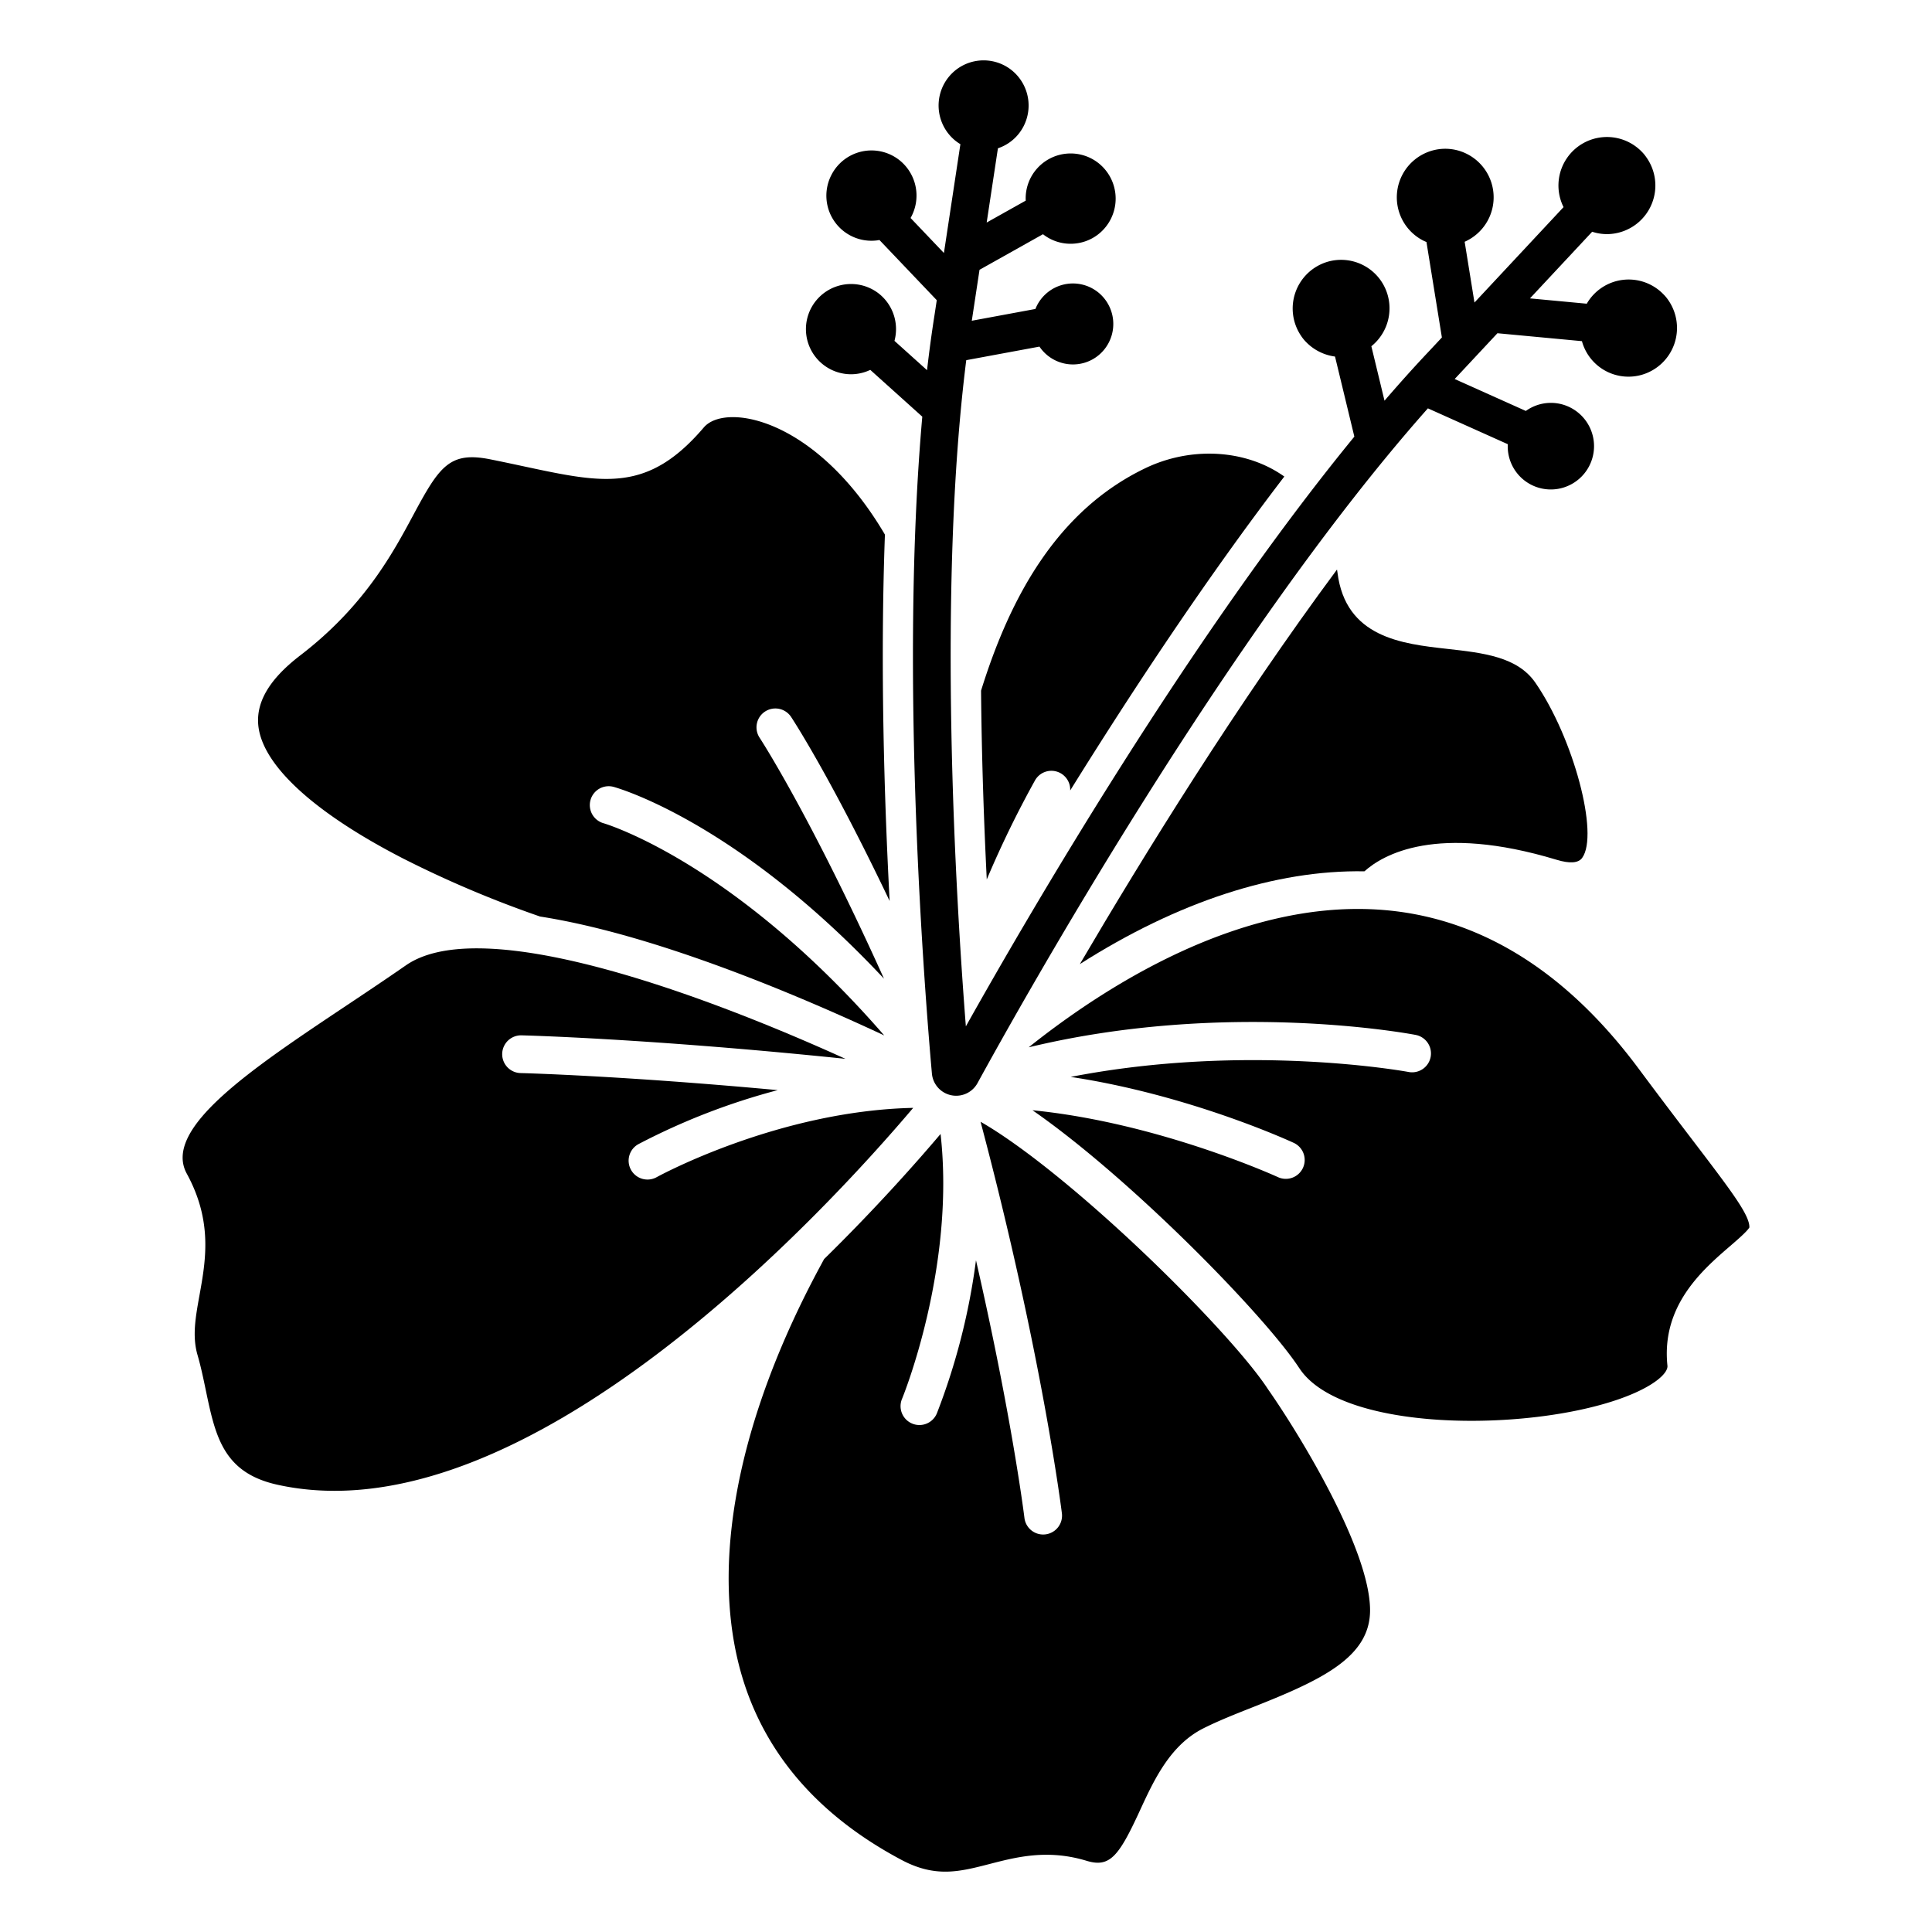
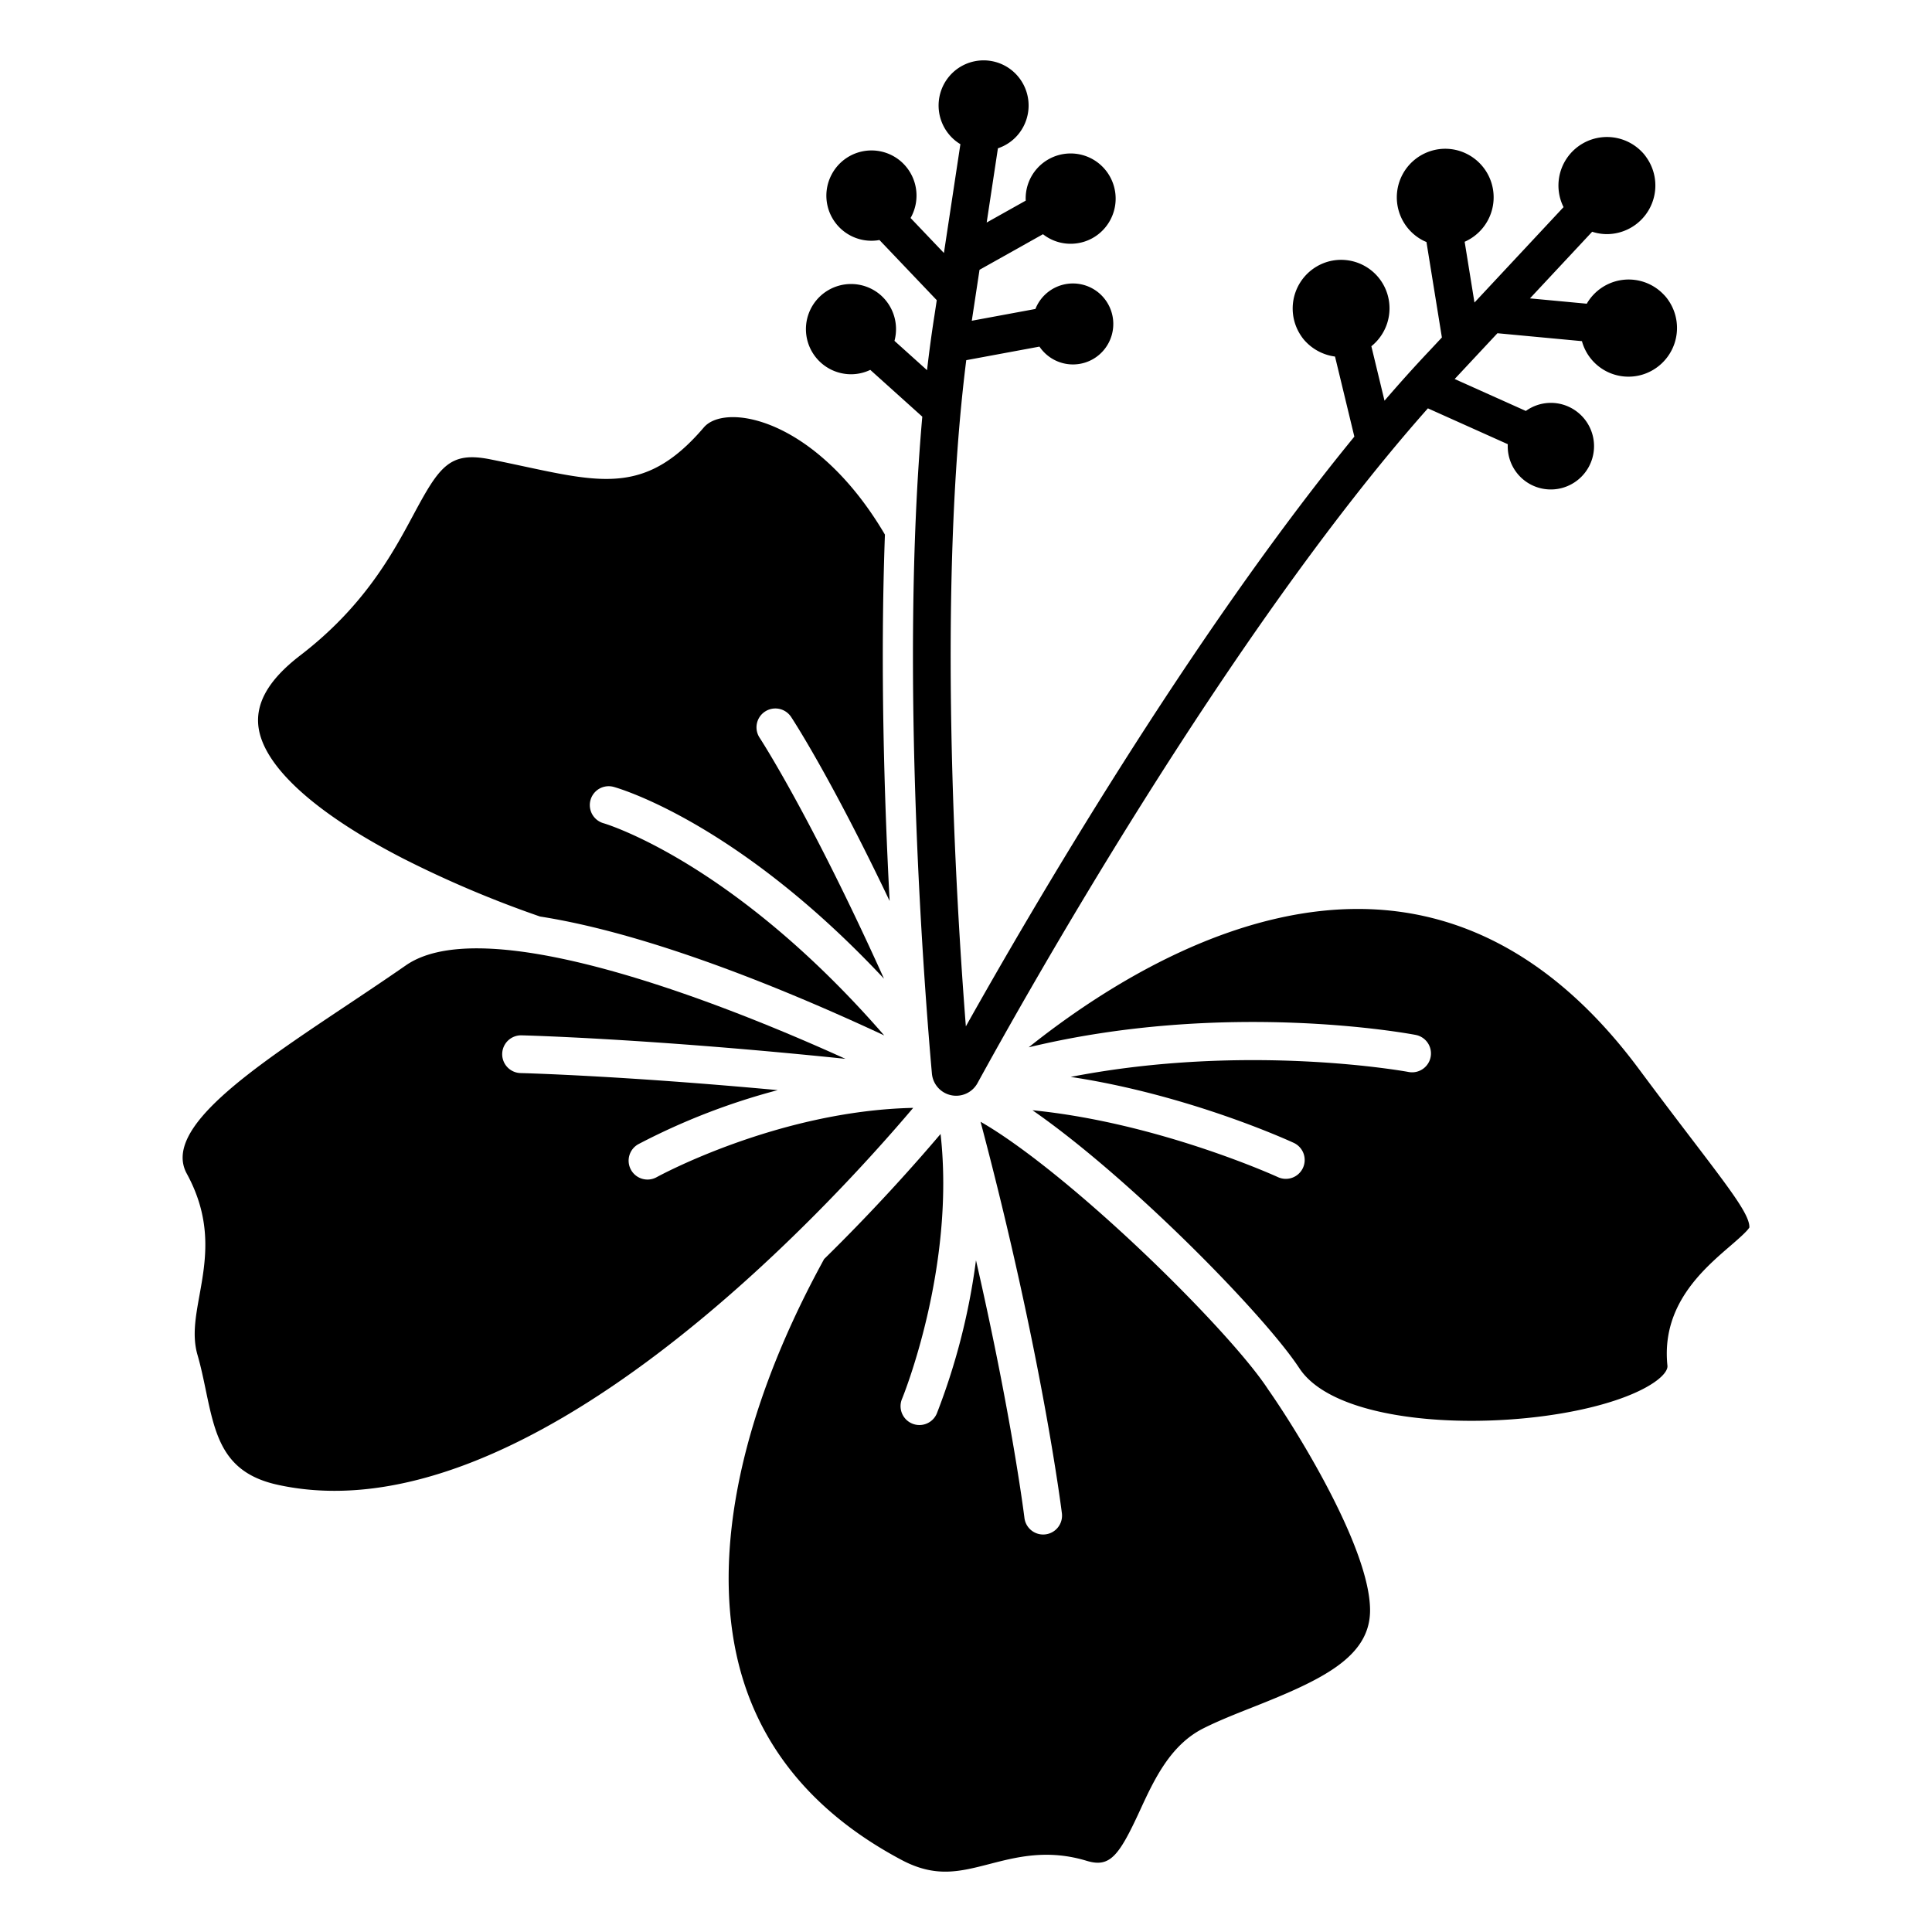
<svg xmlns="http://www.w3.org/2000/svg" id="Layer_1" height="512" viewBox="0 0 512 512" width="512" data-name="Layer 1">
  <path d="m73.556 393.478c65.621 14.455 145.517-72.807 168.451-99.882-35.885.779-67.638 18.175-67.984 18.367a5 5 0 0 1 -4.859-8.741 176.448 176.448 0 0 1 36.947-14.328c-41.831-3.866-67.8-4.51-68.138-4.518a5 5 0 1 1 .23-10c.389.009 33.76.832 85.85 6.226-29.953-13.59-71.252-29.279-97.7-29.279-7.763 0-14.239 1.35-18.78 4.5-5.281 3.664-10.646 7.245-15.835 10.707-25.079 16.736-48.767 32.543-42.238 44.5 6.9 12.636 5.02 23.051 3.364 32.241-1.051 5.824-1.957 10.855-.519 15.809.877 3.02 1.53 6.148 2.161 9.173 2.569 12.317 4.594 22.047 19.05 25.225z" />
  <path d="m434.31 283.277c-19.617-26.39-42.919-40.6-69.256-42.234-37-2.3-72.472 20.565-92.441 36.506 52.122-12.566 100.245-3.723 102.54-3.287a5 5 0 0 1 -1.863 9.825c-.509-.1-42.68-7.817-89.552 1.306 31.122 4.693 57.609 16.781 59.074 17.457a5 5 0 1 1 -4.191 9.079c-.377-.173-31.612-14.4-65-17.7 25.958 18 61.342 54.158 70.624 68.224l.132.19c11.125 16.817 60.1 16.9 85.023 8.02 8.877-3.162 12.7-6.75 12.486-8.745-1.67-15.935 9.335-25.42 16.616-31.7 1.92-1.653 4.521-3.9 5.1-4.934.1-3.248-4.692-9.543-14.93-22.979-3.864-5.063-8.667-11.367-14.362-19.028z" />
  <path d="m335.97 368.066c-6.017-9.189-23.157-27.423-40.754-43.357-14.117-12.783-26.7-22.49-35.357-27.427 16.327 61.489 21.5 103.343 21.555 103.78a5 5 0 0 1 -9.928 1.2c-.042-.344-3.309-26.721-12.841-68.275a173.815 173.815 0 0 1 -10.345 40.518 5 5 0 1 1 -9.228-3.85c.215-.52 14.159-34.737 10.189-70.14-6.56 7.736-17.341 19.893-30.867 33.153-.168.316-.378.7-.657 1.218-22.4 41.286-29.859 80.227-21 109.651 6.17 20.49 20.35 36.755 42.146 48.344 9.023 4.8 15.367 3.161 23.4 1.089 7.2-1.858 15.365-3.963 25.687-.835 6.129 1.855 8.5-1.137 14.053-13.182 3.776-8.2 8.057-17.487 16.9-21.93 3.973-2 8.469-3.773 13.229-5.655 18.111-7.162 30.93-13.192 30.93-25.622 0-16.452-19.508-47.841-27.025-58.547-.024-.045-.057-.088-.087-.133z" />
-   <path d="m383.515 171.957c-12-1.34-26.932-3.009-29.074-20.241-.034-.27-.084-.519-.121-.785-26.567 35.815-51.287 75.821-68.149 104.567 25.96-16.539 51.883-25 75.417-24.591 4.86-4.374 19.048-12.7 50.938-3.056 3.476 1.052 5.752.888 6.754-.487 4.539-6.227-2.3-31.842-12.4-46.454-4.754-6.875-13.795-7.884-23.365-8.953z" />
-   <path d="m259.99 183.029c.162 17.9.768 35.056 1.513 50.036a274.024 274.024 0 0 1 12.791-26.265 4.985 4.985 0 0 1 9.317 2.688c16.361-26.33 36.147-56.292 56.747-83.2a32.353 32.353 0 0 0 -3.065-1.919c-9.9-5.414-22.819-5.536-33.709-.32-23.284 11.151-35.81 33.926-43.594 58.98z" />
  <path d="m106.765 227.478a288.007 288.007 0 0 0 36.35 15.409q20.853 3.265 49.731 14c15.58 5.8 30.3 12.289 41.479 17.514-40.041-46.086-73.989-56.124-74.366-56.231a5 5 0 0 1 2.677-9.635c1.554.43 32.978 9.534 71.628 50.825-19.552-43.328-32.8-63.611-32.957-63.853a5 5 0 1 1 8.348-5.507c.58.88 10.609 16.232 26.106 48.767-1.455-27.521-2.508-62.746-1.248-97.091-10.622-18.079-23.707-27.574-34.358-30.322-6.062-1.563-11.29-.826-13.642 1.927-14.817 17.347-26.475 14.849-47.636 10.321-2.751-.589-5.709-1.222-8.907-1.865-10.8-2.165-13.492 1.786-20.375 14.619-5.5 10.249-13.025 24.285-30.012 37.32-8.52 6.537-12.116 12.925-11 19.53 1.76 10.33 15.317 22.503 38.182 34.272z" />
  <path d="m225.5 99.183a12.208 12.208 0 0 0 1.333-.074 11.893 11.893 0 0 0 3.8-1.088l13.784 12.4c-6.055 68.515.687 153.173 2.549 174.082a6.453 6.453 0 0 0 12.084 2.534c11.613-21.226 66.215-118.921 119.36-178.82l21.17 9.5a11.413 11.413 0 0 0 14.729 11.5 11.48 11.48 0 0 0 2.081-21.092 11.364 11.364 0 0 0 -12.027.78l-18.859-8.459c.218-.232.435-.469.653-.7l10.68-11.436 22.4 2.1c.023.084.037.169.062.254a12.789 12.789 0 0 0 16 8.6 12.921 12.921 0 0 0 6.8-19.745 10.325 10.325 0 0 0 -1.299-1.559 12.815 12.815 0 0 0 -20.29 2.525l-15.054-1.411 16.487-17.661a12.641 12.641 0 0 0 3.873.633 12.889 12.889 0 0 0 10.465-20.389 10.237 10.237 0 0 0 -1.281-1.536 12.856 12.856 0 0 0 -21.443 12.767 13.054 13.054 0 0 0 .8 2l-23.608 25.29-2.6-16.107a12.873 12.873 0 0 0 .9-23.121 12.717 12.717 0 0 0 -9.763-.968 12.877 12.877 0 0 0 -2.335 23.658c.351.189.714.342 1.076.5l4.088 25.292-3.242 3.468c-3.976 4.2-7.97 8.651-11.965 13.287l-3.485-14.429a12.9 12.9 0 0 0 4.271-13.748 12.824 12.824 0 0 0 -16-8.6 12.918 12.918 0 0 0 -6.868 19.632 10.494 10.494 0 0 0 1.294 1.595 13.091 13.091 0 0 0 7.674 3.853l5.124 21.219c-43.61 53.269-85.84 125.758-102.956 156.291-2.678-34.28-7.586-115.564.106-176.552l19.4-3.594a10.7 10.7 0 0 0 8.849 4.726 11.184 11.184 0 0 0 1.195-.065 10.632 10.632 0 0 0 7.189-3.968 10.766 10.766 0 0 0 -1.666-15.067 10.693 10.693 0 0 0 -16.641 4.4l-16.854 3.12v-.031l2.044-13.469 16.816-9.43a11.816 11.816 0 0 0 7.306 2.531 12.172 12.172 0 0 0 1.331-.074 11.848 11.848 0 0 0 8.015-4.423 12 12 0 0 0 -1.852-16.804 11.917 11.917 0 0 0 -19.372 9.87l-10.347 5.8 2.979-19.67a11.843 11.843 0 0 0 5.53-3.871 12.006 12.006 0 0 0 -1.856-16.8 11.913 11.913 0 0 0 -16.79 1.862 12.006 12.006 0 0 0 1.856 16.809 12.223 12.223 0 0 0 1.315.909l-4.366 28.838-8.837-9.276a12 12 0 0 0 -2.884-15.271 11.93 11.93 0 0 0 -18.063 3.805 11.946 11.946 0 0 0 11.906 17.423c.266-.029.527-.08.788-.126l15.193 15.95-.588 3.888c-.749 4.741-1.407 9.642-1.989 14.659l-8.632-7.767a12 12 0 0 0 -4.043-12.451 11.957 11.957 0 1 0 -7.492 21.3z" />
</svg>